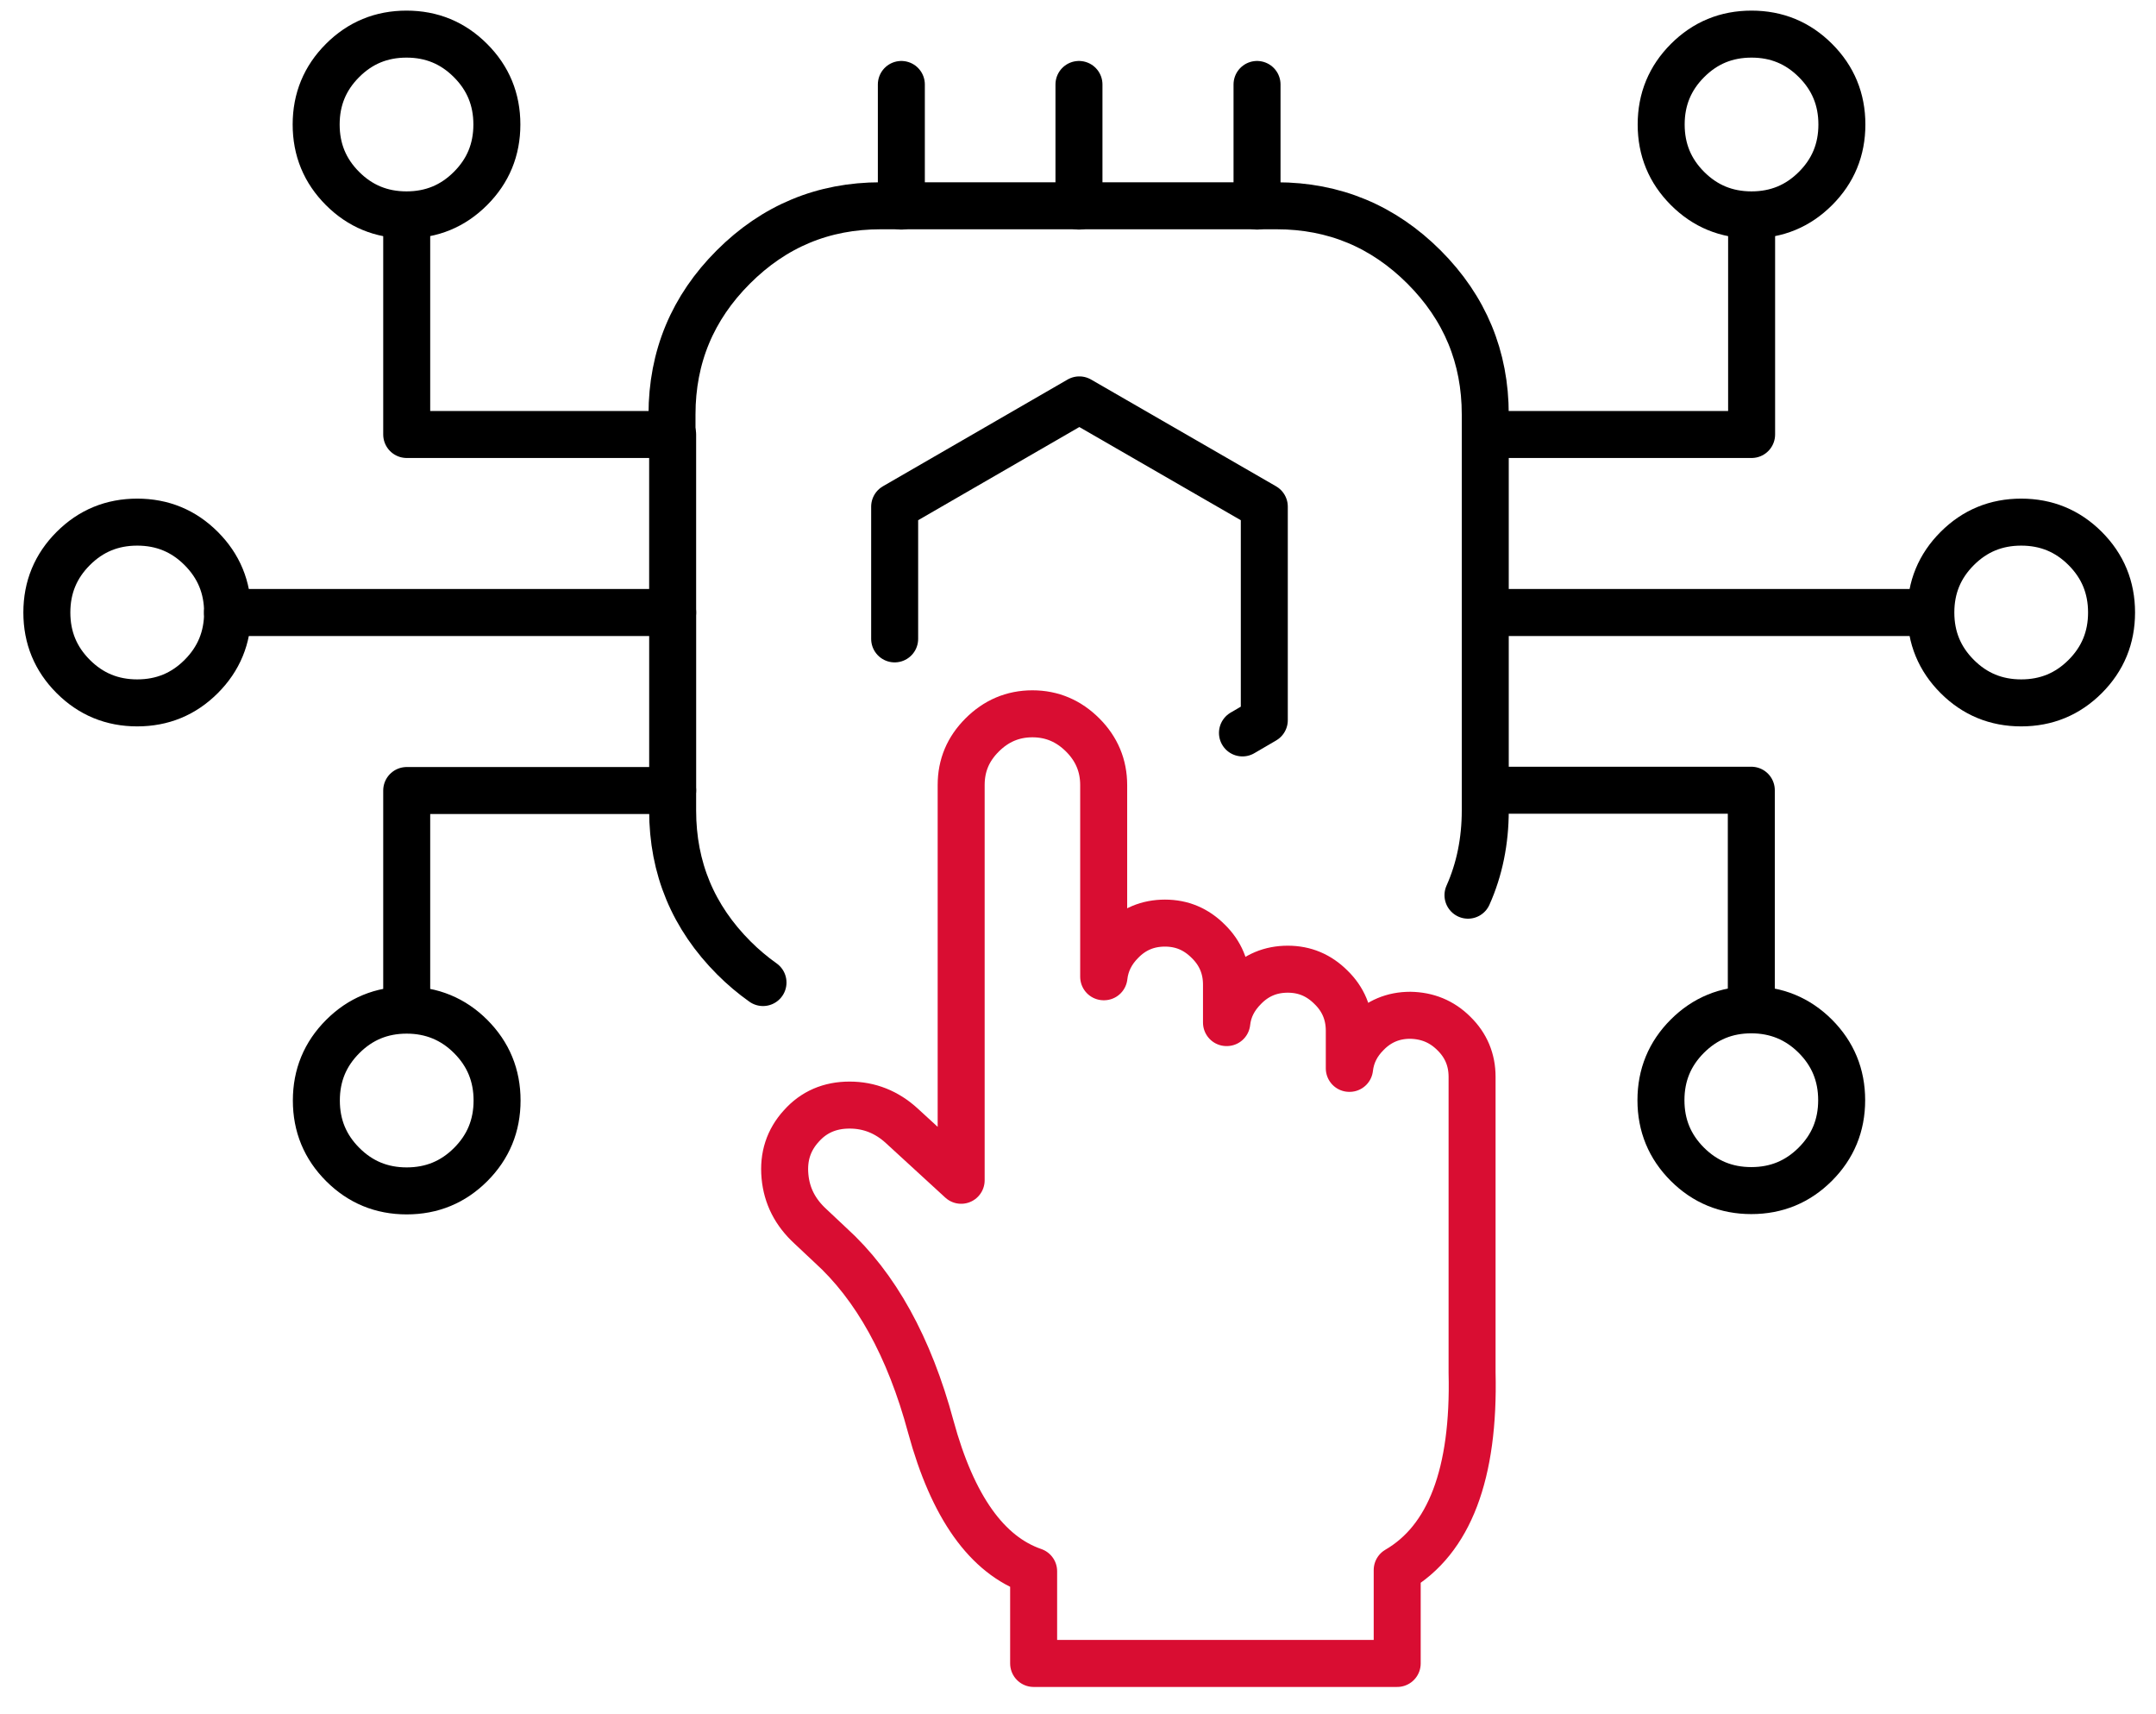
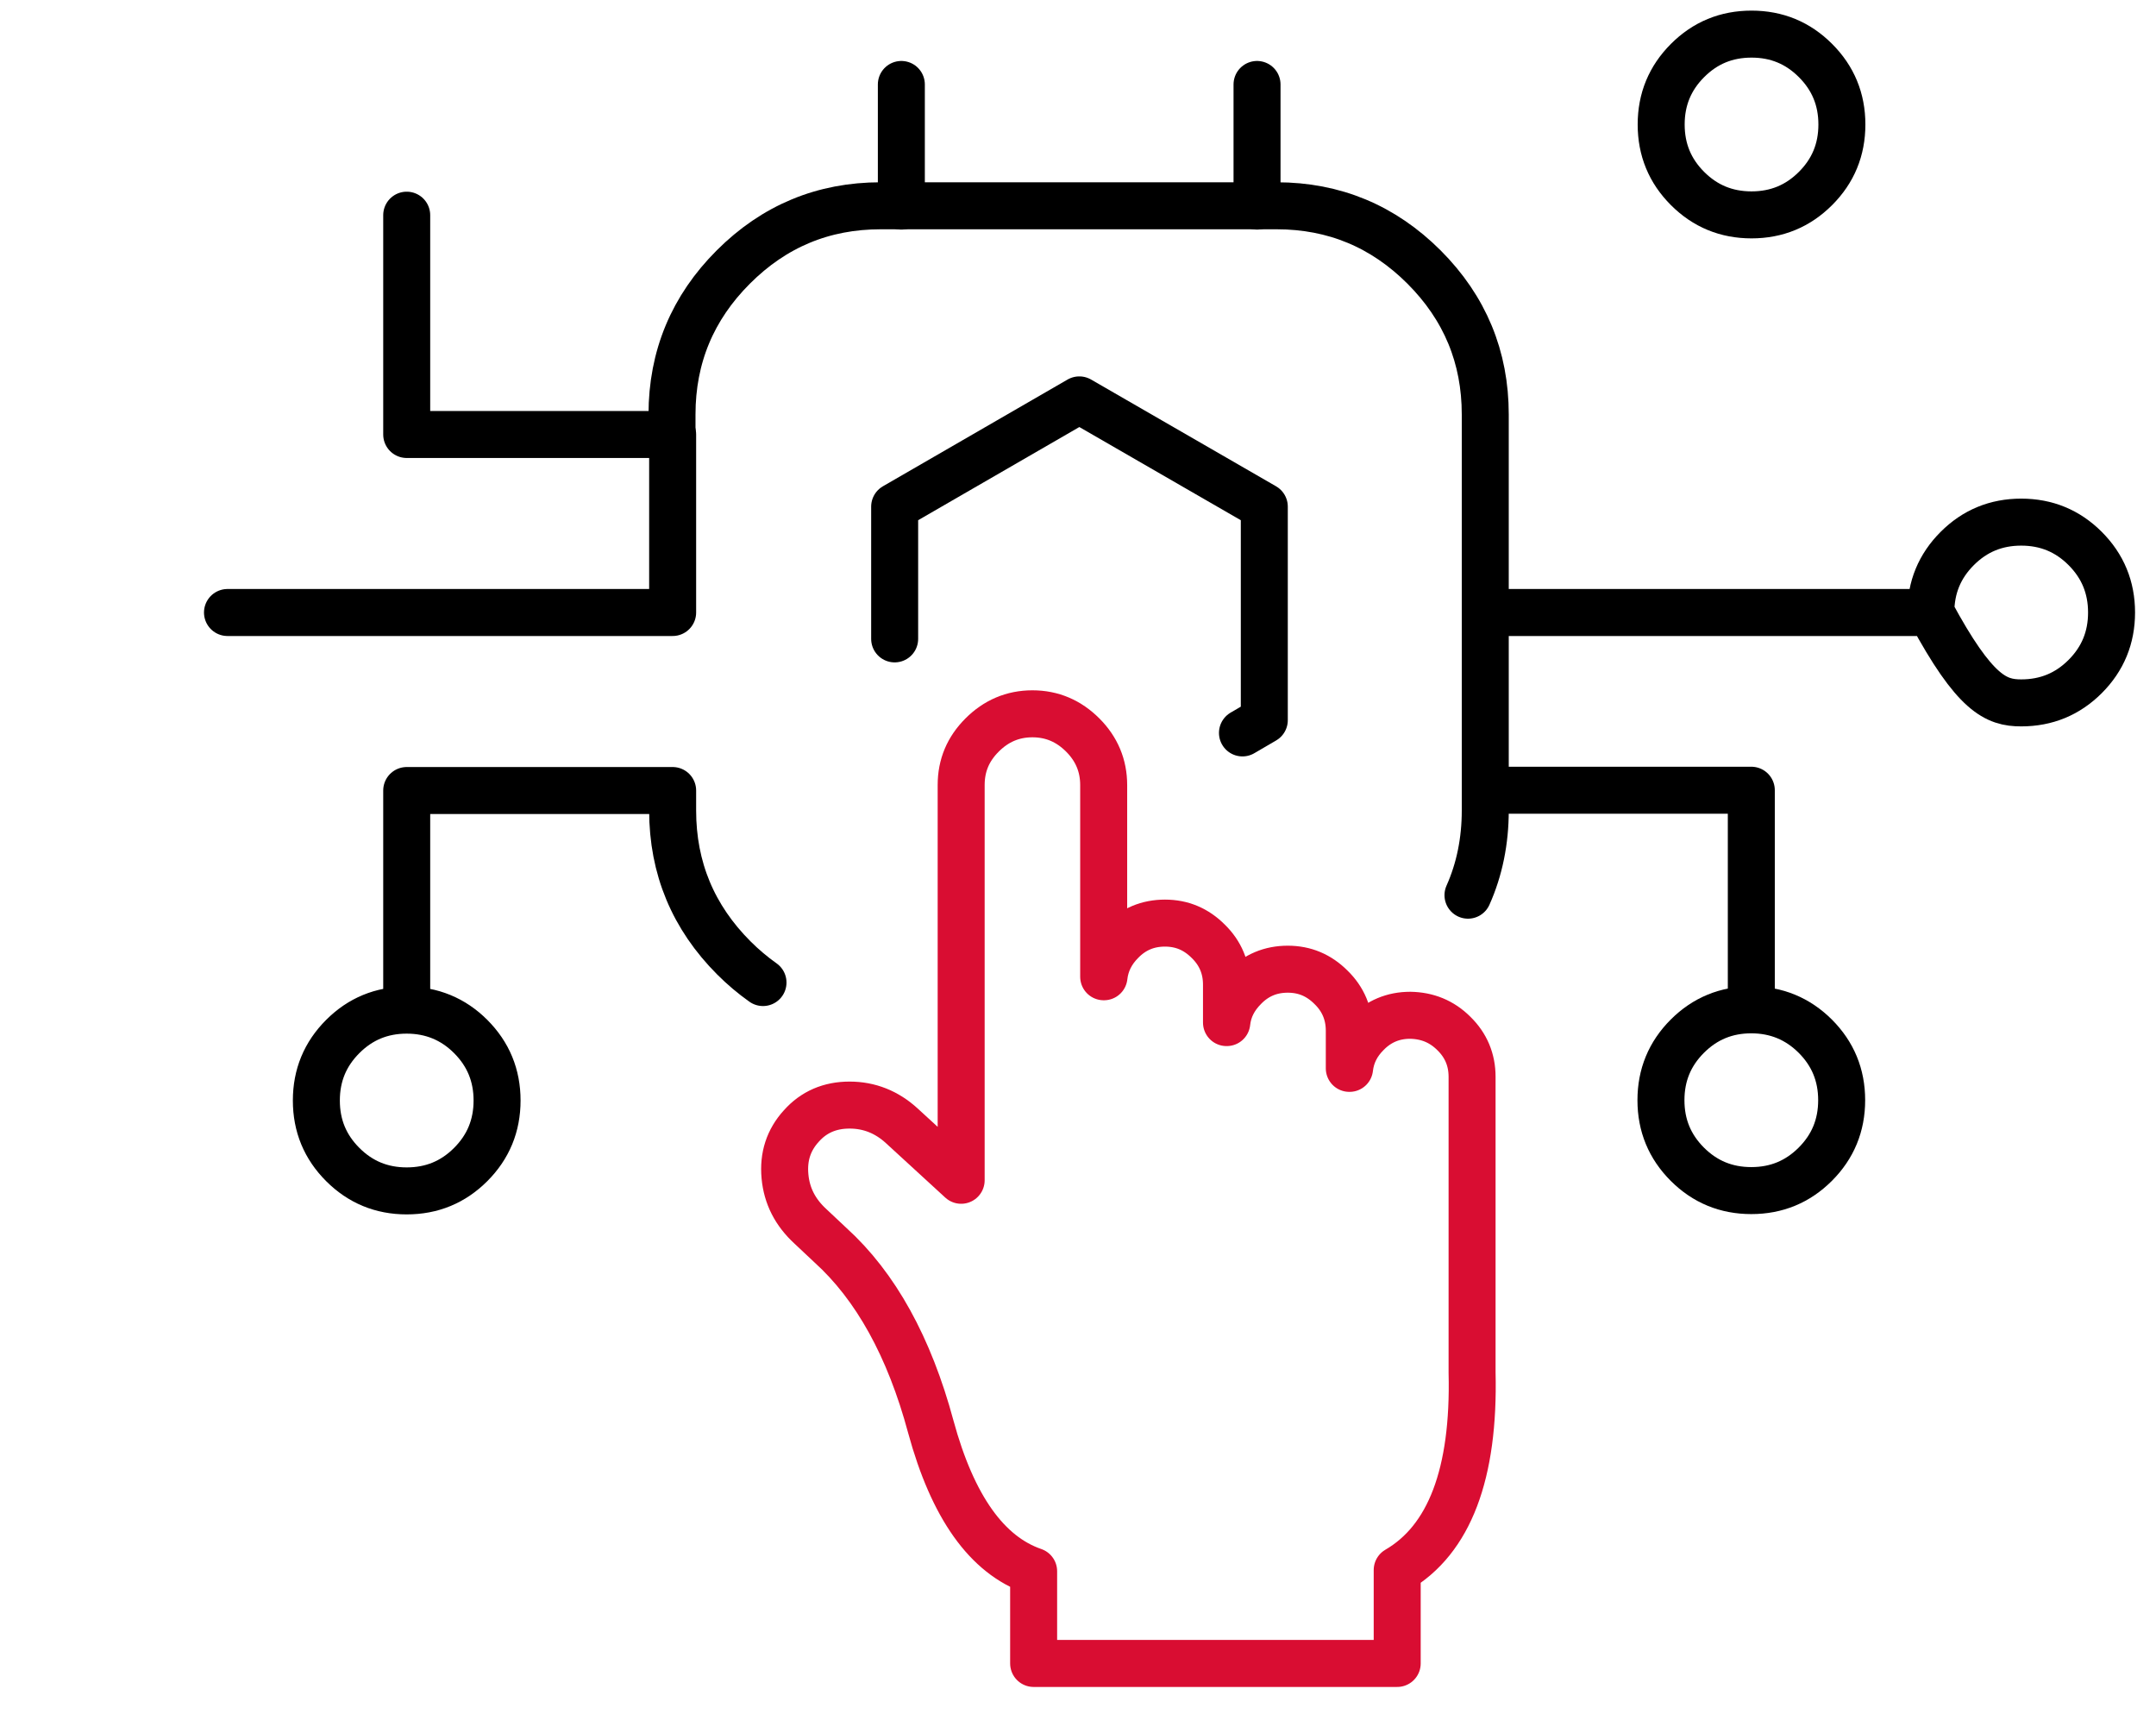
<svg xmlns="http://www.w3.org/2000/svg" width="78" height="62" viewBox="0 0 78 62" fill="none">
  <g id="Group 226">
-     <path id="Vector" fill-rule="evenodd" clip-rule="evenodd" d="M17.021 6.818C17.658 6.182 17.976 5.414 17.976 4.503C17.976 3.593 17.658 2.825 17.021 2.189C16.385 1.552 15.617 1.234 14.707 1.234C13.796 1.234 13.028 1.552 12.392 2.189C11.756 2.825 11.438 3.593 11.438 4.503C11.438 5.414 11.756 6.182 12.392 6.818C13.028 7.454 13.796 7.772 14.707 7.772C15.617 7.772 16.385 7.454 17.021 6.818Z" stroke="black" stroke-width="1.7" stroke-linecap="round" stroke-linejoin="round" />
-     <path id="Vector_2" fill-rule="evenodd" clip-rule="evenodd" d="M1.695 22.154C1.695 23.064 2.013 23.832 2.65 24.469C3.286 25.105 4.054 25.423 4.964 25.423C5.875 25.423 6.643 25.105 7.279 24.469C7.915 23.832 8.234 23.064 8.234 22.154C8.234 21.244 7.915 20.476 7.279 19.839C6.643 19.203 5.875 18.885 4.964 18.885C4.054 18.885 3.286 19.203 2.65 19.839C2.013 20.476 1.695 21.244 1.695 22.154Z" stroke="black" stroke-width="1.7" stroke-linecap="round" stroke-linejoin="round" />
    <path id="Vector_3" d="M8.23 22.154H24.335V15.715H14.714V7.783" stroke="black" stroke-width="1.7" stroke-linecap="round" stroke-linejoin="round" />
    <path id="Vector_4" d="M53.109 32.378C53.526 31.446 53.734 30.415 53.734 29.318V14.991C53.734 12.917 52.999 11.14 51.519 9.659C50.048 8.189 48.271 7.443 46.187 7.443H31.86C29.787 7.443 28.009 8.178 26.529 9.659C25.058 11.129 24.312 12.906 24.312 14.991V15.715" stroke="black" stroke-width="1.7" stroke-linecap="round" stroke-linejoin="round" />
    <path id="Vector_5" d="M32.609 3.055V7.454" stroke="black" stroke-width="1.7" stroke-linecap="round" stroke-linejoin="round" />
    <path id="Vector_6" d="M45.477 7.454V3.055" stroke="black" stroke-width="1.7" stroke-linecap="round" stroke-linejoin="round" />
-     <path id="Vector_7" d="M39.035 7.454V3.055" stroke="black" stroke-width="1.7" stroke-linecap="round" stroke-linejoin="round" />
    <path id="Vector_8" d="M32.367 23.108V18.325L39.048 14.464L45.74 18.325V26.048L44.95 26.509" stroke="black" stroke-width="1.7" stroke-linecap="round" stroke-linejoin="round" />
    <path id="Vector_9" fill-rule="evenodd" clip-rule="evenodd" d="M65.681 6.818C66.318 6.182 66.636 5.414 66.636 4.503C66.636 3.593 66.318 2.825 65.681 2.189C65.045 1.552 64.277 1.234 63.367 1.234C62.456 1.234 61.688 1.552 61.052 2.189C60.416 2.825 60.098 3.593 60.098 4.503C60.098 5.414 60.416 6.182 61.052 6.818C61.688 7.454 62.456 7.772 63.367 7.772C64.277 7.772 65.045 7.454 65.681 6.818Z" stroke="black" stroke-width="1.7" stroke-linecap="round" stroke-linejoin="round" />
-     <path id="Vector_10" d="M69.854 22.154C69.854 23.064 70.172 23.832 70.809 24.469C71.445 25.105 72.213 25.423 73.123 25.423C74.034 25.423 74.802 25.105 75.438 24.469C76.074 23.832 76.392 23.064 76.392 22.154C76.392 21.244 76.074 20.476 75.438 19.839C74.802 19.203 74.034 18.885 73.123 18.885C72.213 18.885 71.445 19.203 70.809 19.839C70.172 20.476 69.854 21.244 69.854 22.154ZM69.854 22.154H53.75" stroke="black" stroke-width="1.7" stroke-linecap="round" stroke-linejoin="round" />
-     <path id="Vector_11" d="M63.37 7.783V15.715H53.738" stroke="black" stroke-width="1.7" stroke-linecap="round" stroke-linejoin="round" />
+     <path id="Vector_10" d="M69.854 22.154C71.445 25.105 72.213 25.423 73.123 25.423C74.034 25.423 74.802 25.105 75.438 24.469C76.074 23.832 76.392 23.064 76.392 22.154C76.392 21.244 76.074 20.476 75.438 19.839C74.802 19.203 74.034 18.885 73.123 18.885C72.213 18.885 71.445 19.203 70.809 19.839C70.172 20.476 69.854 21.244 69.854 22.154ZM69.854 22.154H53.75" stroke="black" stroke-width="1.7" stroke-linecap="round" stroke-linejoin="round" />
    <path id="Vector_12" d="M53.738 28.582H63.359V36.525M63.359 36.525C64.259 36.525 65.037 36.843 65.674 37.479C66.31 38.116 66.628 38.883 66.628 39.794C66.628 40.705 66.31 41.472 65.674 42.109C65.037 42.745 64.27 43.063 63.359 43.063C62.449 43.063 61.681 42.745 61.044 42.109C60.408 41.472 60.09 40.705 60.09 39.794C60.09 38.883 60.408 38.116 61.044 37.479C61.681 36.843 62.449 36.525 63.359 36.525Z" stroke="black" stroke-width="1.7" stroke-linecap="round" stroke-linejoin="round" />
    <path id="Vector_13" fill-rule="evenodd" clip-rule="evenodd" d="M42.145 33.388C41.53 33.388 41.004 33.607 40.576 34.046C40.214 34.408 39.995 34.836 39.94 35.329H39.929V28.396C39.929 27.694 39.676 27.091 39.172 26.586C38.667 26.081 38.064 25.818 37.351 25.818C36.638 25.818 36.034 26.081 35.53 26.586C35.025 27.091 34.773 27.683 34.773 28.396V42.69L32.633 40.727C32.085 40.222 31.449 39.97 30.736 39.97C30.023 39.97 29.441 40.222 28.991 40.727C28.531 41.231 28.333 41.834 28.399 42.548C28.465 43.261 28.772 43.853 29.321 44.358L30.045 45.038C31.679 46.519 32.897 48.713 33.676 51.609C34.465 54.505 35.705 56.249 37.395 56.831V60.166H50.548V56.787C52.435 55.69 53.345 53.309 53.257 49.645V38.949C53.257 38.335 53.038 37.809 52.599 37.381C52.16 36.942 51.634 36.733 51.02 36.722C50.405 36.722 49.879 36.942 49.451 37.381C49.089 37.743 48.88 38.16 48.825 38.642H48.815V37.282C48.815 36.668 48.595 36.141 48.156 35.713C47.718 35.274 47.202 35.055 46.588 35.055C45.973 35.055 45.447 35.274 45.019 35.713C44.657 36.075 44.437 36.492 44.383 36.986H44.372V35.614C44.372 35 44.152 34.474 43.713 34.046C43.275 33.607 42.759 33.388 42.145 33.388Z" stroke="#D90D32" stroke-width="1.7" stroke-linecap="round" stroke-linejoin="round" />
    <path id="Vector_14" d="M27.604 35.538C27.231 35.274 26.88 34.978 26.551 34.649C25.081 33.179 24.335 31.402 24.335 29.317V28.593H14.714V36.536M14.714 36.536C15.614 36.536 16.393 36.854 17.029 37.49C17.665 38.127 17.983 38.895 17.983 39.805C17.983 40.715 17.665 41.483 17.029 42.12C16.393 42.756 15.625 43.074 14.714 43.074C13.804 43.074 13.036 42.756 12.4 42.12C11.763 41.483 11.445 40.715 11.445 39.805C11.445 38.895 11.763 38.127 12.4 37.49C13.036 36.854 13.804 36.536 14.714 36.536Z" stroke="black" stroke-width="1.7" stroke-linecap="round" stroke-linejoin="round" />
-     <path id="Vector_15" d="M24.336 28.583V22.154" stroke="black" stroke-width="1.7" stroke-linecap="round" stroke-linejoin="round" />
  </g>
</svg>